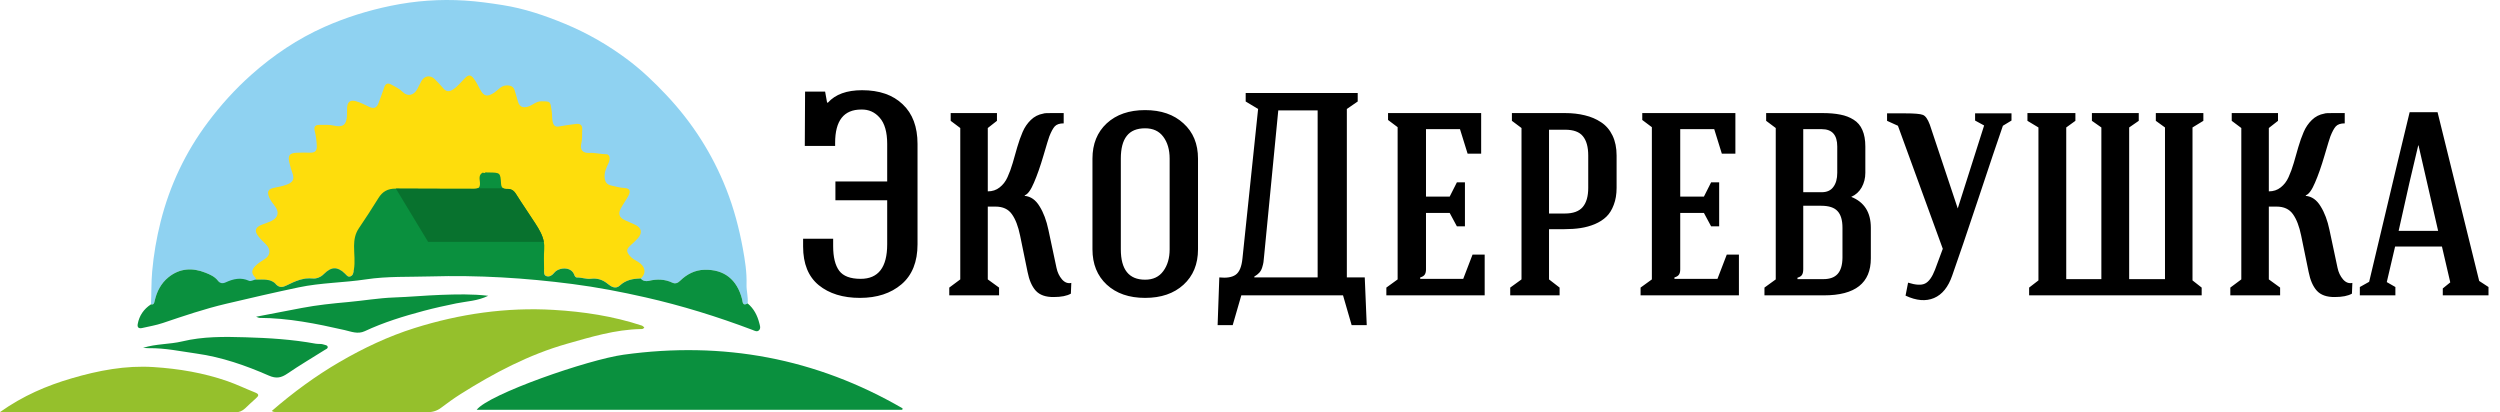
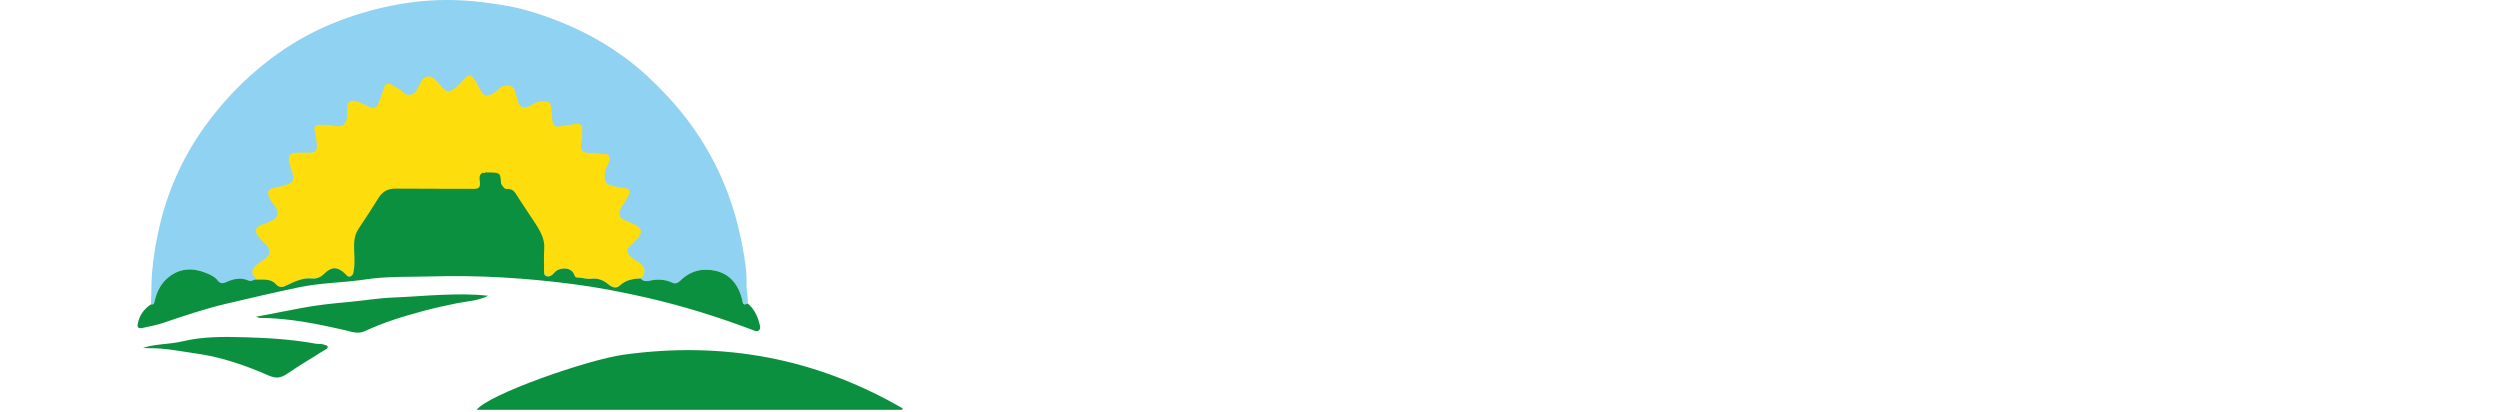
<svg xmlns="http://www.w3.org/2000/svg" width="194" height="32" viewBox="0 0 194 32" fill="none">
-   <path fill-rule="evenodd" clip-rule="evenodd" d="M62.321 18.528V19.131C62.321 20.466 62.726 21.466 63.536 22.13C64.346 22.787 65.412 23.116 66.733 23.116C68.054 23.116 69.127 22.765 69.952 22.065C70.784 21.357 71.2 20.32 71.2 18.955V11.171C71.2 9.843 70.817 8.817 70.05 8.095C69.291 7.365 68.24 7 66.897 7C65.707 7 64.824 7.321 64.248 7.963H64.182L64.029 7.109H62.474L62.452 11.325H64.806V11.084C64.806 9.361 65.481 8.5 66.831 8.5C67.408 8.485 67.886 8.697 68.266 9.135C68.653 9.573 68.846 10.252 68.846 11.171V14.084H64.828V15.54H68.846V18.955C68.846 20.744 68.16 21.638 66.788 21.638C65.992 21.638 65.437 21.43 65.124 21.014C64.81 20.59 64.653 19.955 64.653 19.109V18.528H62.321ZM94.487 25.229L94.618 21.528C95.187 21.587 95.611 21.517 95.888 21.32C96.172 21.123 96.348 20.707 96.413 20.072L97.629 8.456L96.665 7.876V7.219H105.358V7.876L104.515 8.456V21.528H105.905L106.059 25.229H104.887L104.219 22.919H96.326L95.658 25.229H94.487ZM97.333 21.528H102.249V8.566H99.194L98.099 19.82C98.078 20.069 98.059 20.244 98.045 20.346C98.03 20.448 97.997 20.583 97.946 20.751C97.895 20.919 97.818 21.058 97.716 21.167C97.621 21.269 97.494 21.368 97.333 21.462V21.528ZM183.123 22.273V22.919H185.882V22.273L185.214 21.89L185.86 19.131H189.495L190.141 21.912L189.56 22.383V22.919H193.108V22.273L192.385 21.802L189.155 8.708H186.988C186.747 9.672 185.699 14.058 183.846 21.868L183.123 22.273ZM189.199 17.916H186.134C186.739 15.164 187.247 12.953 187.655 11.281H187.677L189.199 17.916ZM173.073 22.317V22.919H176.937V22.317L176.061 21.681V16.032H176.664C177.233 16.032 177.656 16.229 177.934 16.623C178.211 17.01 178.423 17.561 178.569 18.277L179.149 21.101C179.273 21.736 179.484 22.222 179.784 22.557C180.09 22.893 180.554 23.057 181.174 23.05C181.758 23.05 182.203 22.962 182.51 22.787L182.543 21.955C182.273 22.014 182.032 21.922 181.82 21.681C181.608 21.433 181.466 21.134 181.393 20.784L180.769 17.85C180.616 17.112 180.386 16.499 180.079 16.01C179.78 15.514 179.397 15.244 178.93 15.2V15.156C179.163 15.076 179.401 14.751 179.641 14.182C179.89 13.613 180.138 12.905 180.386 12.058C180.634 11.211 180.784 10.722 180.835 10.591C180.981 10.219 181.123 9.956 181.262 9.803C181.408 9.649 181.638 9.573 181.951 9.573V8.774H181.163C180.703 8.766 180.437 8.781 180.364 8.817C179.992 8.883 179.671 9.047 179.401 9.31C179.131 9.573 178.919 9.883 178.766 10.241C178.612 10.598 178.474 10.989 178.35 11.412C178.233 11.828 178.116 12.237 177.999 12.638C177.882 13.04 177.747 13.408 177.594 13.744C177.448 14.072 177.244 14.339 176.981 14.543C176.726 14.748 176.419 14.85 176.061 14.85V9.934L176.773 9.376V8.774H173.182V9.376L173.926 9.934V21.681L173.073 22.317ZM157.329 9.376V8.774H161.051V9.376L160.34 9.891V21.66H163.066V9.891L162.332 9.376V8.774H165.967V9.376L165.223 9.891V21.66H168.003V9.891L167.292 9.376V8.774H170.981V9.376L170.138 9.891V21.759L170.85 22.317V22.919H157.46V22.317L158.183 21.759V9.891L157.329 9.376ZM146.436 8.796V9.376L147.279 9.759L150.76 19.306L150.158 20.926C149.939 21.496 149.684 21.853 149.392 21.999C149.107 22.145 148.665 22.123 148.067 21.934L147.87 22.941C148.709 23.335 149.446 23.397 150.081 23.127C150.716 22.857 151.187 22.273 151.494 21.375C151.975 20.018 152.65 18.032 153.519 15.419C154.388 12.799 155.023 10.912 155.424 9.759L156.092 9.354V8.796H153.267V9.354L153.968 9.737L151.921 16.175L149.753 9.672C149.592 9.241 149.413 8.989 149.216 8.916C149.027 8.836 148.563 8.796 147.826 8.796H146.436ZM136.922 22.919V22.317L137.798 21.682V9.934L137.053 9.376V8.774H141.41C141.958 8.774 142.425 8.814 142.812 8.894C143.199 8.967 143.542 9.099 143.841 9.289C144.147 9.478 144.374 9.745 144.52 10.088C144.673 10.431 144.75 10.858 144.75 11.369V13.416C144.75 13.825 144.655 14.201 144.465 14.544C144.275 14.879 144.005 15.124 143.655 15.277C144.669 15.679 145.177 16.478 145.177 17.675V20.051C145.177 21.963 143.965 22.919 141.542 22.919H136.922ZM139.484 21.66H141.498C141.987 21.66 142.352 21.529 142.593 21.266C142.841 20.996 142.969 20.576 142.976 20.007V17.675C142.976 17.084 142.848 16.653 142.593 16.383C142.345 16.106 141.921 15.967 141.323 15.967H139.932V20.883C139.932 21.08 139.9 21.229 139.834 21.331C139.776 21.426 139.659 21.499 139.484 21.55V21.66ZM139.932 14.916H141.367C141.768 14.916 142.067 14.781 142.264 14.511C142.469 14.241 142.571 13.876 142.571 13.416V11.369C142.571 10.471 142.17 10.022 141.367 10.022H139.932V14.916ZM127.309 22.317V22.919H134.94V19.755H133.998L133.276 21.638H129.937V21.529C130.112 21.477 130.229 21.404 130.287 21.31C130.353 21.215 130.386 21.08 130.386 20.905V16.525H132.225L132.783 17.565H133.407V14.149H132.783L132.225 15.255H130.386V10.022H133.024L133.615 11.927H134.666V8.774H127.44V9.31L128.185 9.869V21.682L127.309 22.317ZM117.193 22.919V22.317L118.069 21.682V9.934L117.324 9.376V8.774H121.43C121.999 8.774 122.517 8.832 122.985 8.949C123.452 9.059 123.871 9.237 124.244 9.486C124.623 9.734 124.919 10.077 125.13 10.515C125.342 10.953 125.448 11.471 125.448 12.069V14.576C125.448 15.073 125.375 15.511 125.229 15.89C125.09 16.27 124.901 16.576 124.66 16.81C124.419 17.044 124.12 17.237 123.762 17.39C123.412 17.536 123.043 17.638 122.656 17.697C122.277 17.755 121.853 17.784 121.386 17.784H120.204V21.682L121.025 22.317V22.919H117.193ZM120.204 16.569H121.43C122.072 16.569 122.536 16.401 122.82 16.066C123.105 15.73 123.247 15.233 123.247 14.576V12.069C123.247 11.405 123.109 10.905 122.831 10.569C122.561 10.234 122.101 10.066 121.452 10.066H120.204V16.569ZM107.581 22.317V22.919H115.211V19.755H114.27L113.547 21.638H110.208V21.529C110.383 21.477 110.5 21.404 110.558 21.31C110.624 21.215 110.657 21.08 110.657 20.905V16.525H112.496L113.055 17.565H113.679V14.149H113.055L112.496 15.255H110.657V10.022H113.295L113.887 11.927H114.938V8.774H107.712V9.31L108.456 9.869V21.682L107.581 22.317ZM84.775 12.31V19.35C84.775 20.488 85.144 21.401 85.881 22.087C86.626 22.773 87.618 23.116 88.859 23.116C90.1 23.116 91.093 22.776 91.837 22.098C92.589 21.412 92.965 20.496 92.965 19.35V12.31C92.965 11.164 92.589 10.252 91.837 9.573C91.093 8.887 90.1 8.544 88.859 8.544C87.618 8.544 86.626 8.887 85.881 9.573C85.144 10.259 84.775 11.171 84.775 12.31ZM88.859 21.704C87.604 21.704 86.976 20.919 86.976 19.35V12.31C86.976 11.522 87.129 10.934 87.436 10.547C87.743 10.153 88.217 9.956 88.859 9.956C89.48 9.956 89.95 10.175 90.272 10.613C90.6 11.051 90.764 11.617 90.764 12.31V19.35C90.764 20.029 90.6 20.59 90.272 21.036C89.95 21.481 89.48 21.704 88.859 21.704ZM73.663 22.919V22.317L74.517 21.681V9.934L73.773 9.376V8.774H77.364V9.376L76.652 9.934V14.85C77.01 14.85 77.316 14.748 77.572 14.543C77.834 14.339 78.039 14.072 78.185 13.744C78.338 13.408 78.473 13.04 78.59 12.638C78.707 12.237 78.823 11.828 78.94 11.412C79.064 10.989 79.203 10.598 79.356 10.241C79.509 9.883 79.721 9.573 79.991 9.31C80.261 9.047 80.582 8.883 80.955 8.817C81.028 8.781 81.294 8.766 81.754 8.774H82.542V9.573C82.228 9.573 81.998 9.649 81.852 9.803C81.714 9.956 81.571 10.219 81.425 10.591C81.374 10.722 81.225 11.211 80.977 12.058C80.728 12.905 80.48 13.613 80.232 14.182C79.991 14.751 79.754 15.076 79.52 15.156V15.2C79.987 15.244 80.371 15.514 80.67 16.01C80.977 16.499 81.206 17.112 81.36 17.85L81.984 20.784C82.057 21.134 82.199 21.433 82.411 21.681C82.622 21.922 82.863 22.014 83.133 21.955L83.1 22.787C82.794 22.962 82.349 23.05 81.765 23.05C81.144 23.057 80.681 22.893 80.374 22.557C80.075 22.222 79.863 21.736 79.739 21.101L79.159 18.277C79.013 17.561 78.801 17.01 78.524 16.623C78.247 16.229 77.823 16.032 77.254 16.032H76.652V21.681L77.528 22.317V22.919H73.663Z" fill="black" />
  <path d="M11.715 23.616C11.759 22.767 11.732 21.917 11.808 21.067C11.924 19.764 12.144 18.483 12.461 17.217C13.169 14.395 14.393 11.809 16.135 9.484C17.129 8.157 18.239 6.926 19.489 5.813C21.214 4.276 23.106 3.005 25.209 2.074C26.847 1.348 28.558 0.816 30.326 0.45C32.231 0.056 34.144 -0.078 36.074 0.043C37.056 0.105 38.036 0.241 39.008 0.395C40.685 0.659 42.283 1.201 43.846 1.85C45.605 2.58 47.238 3.522 48.76 4.67C49.829 5.477 50.787 6.397 51.7 7.365C53.721 9.507 55.282 11.941 56.363 14.686C56.949 16.173 57.354 17.712 57.642 19.272C57.811 20.19 57.961 21.132 57.931 22.083C57.916 22.57 58.074 23.052 58.016 23.544C57.604 23.79 57.635 23.408 57.586 23.217C57.189 21.686 56.198 20.897 54.667 20.934C53.931 20.953 53.313 21.27 52.791 21.774C52.609 21.95 52.425 22.055 52.17 21.934C51.584 21.656 50.978 21.643 50.355 21.792C50.119 21.849 49.894 21.809 49.721 21.614C34.794 18.357 18.689 22.579 18.112 22.845C17.863 22.96 17.078 21.999 16.913 21.785C16.663 21.46 16.302 21.305 15.942 21.162C14.922 20.755 13.939 20.813 13.066 21.52C12.491 21.986 12.164 22.626 12.004 23.344C11.965 23.518 11.942 23.662 11.715 23.616H11.715Z" fill="#8FD2F1" />
  <path d="M49.721 21.614C49.121 21.617 48.564 21.724 48.099 22.157C47.771 22.462 47.426 22.246 47.177 22.038C46.782 21.709 46.356 21.569 45.862 21.632C45.495 21.678 45.153 21.522 44.791 21.538C44.654 21.544 44.602 21.43 44.56 21.316C44.315 20.65 43.34 20.746 43.011 21.165C42.846 21.374 42.647 21.491 42.429 21.438C42.168 21.373 42.222 21.093 42.22 20.885C42.215 20.363 27.569 20.325 27.459 20.948C27.422 21.151 27.414 21.357 27.199 21.444C26.992 21.528 26.893 21.344 26.769 21.23C26.184 20.687 25.72 20.687 25.157 21.25C24.907 21.5 24.564 21.64 24.273 21.611C23.522 21.536 22.901 21.82 22.269 22.133C21.958 22.288 21.697 22.371 21.383 22.033C20.986 21.606 20.391 21.716 19.86 21.701C19.865 21.607 19.819 21.538 19.755 21.472C19.475 21.18 19.552 20.913 19.808 20.649C20.02 20.431 20.27 20.272 20.527 20.112C20.997 19.819 21.031 19.357 20.64 18.968C20.436 18.765 20.223 18.565 20.048 18.337C19.723 17.914 19.805 17.647 20.301 17.445C20.551 17.342 20.813 17.265 21.056 17.149C21.587 16.897 21.691 16.461 21.333 15.997C21.165 15.78 20.997 15.568 20.888 15.313C20.704 14.878 20.808 14.666 21.266 14.575C21.616 14.505 21.965 14.441 22.3 14.309C22.724 14.141 22.859 13.906 22.705 13.472C22.604 13.189 22.522 12.904 22.452 12.612C22.327 12.09 22.456 11.884 22.99 11.853C23.353 11.832 23.718 11.844 24.081 11.848C24.447 11.853 24.605 11.695 24.585 11.318C24.565 10.928 24.519 10.545 24.423 10.168C24.346 9.864 24.428 9.69 24.773 9.692C25.149 9.694 25.527 9.66 25.899 9.746C26.604 9.908 26.89 9.694 26.928 8.968C26.939 8.751 26.919 8.531 26.938 8.315C26.978 7.871 27.21 7.738 27.634 7.858C27.999 7.962 28.326 8.143 28.666 8.299C29.027 8.465 29.245 8.364 29.381 7.983C29.52 7.593 29.677 7.208 29.802 6.814C29.906 6.488 30.078 6.401 30.381 6.571C30.681 6.739 30.988 6.875 31.244 7.132C31.631 7.519 32.106 7.409 32.378 6.921C32.497 6.709 32.59 6.481 32.712 6.271C32.944 5.872 33.401 5.81 33.729 6.135C33.966 6.37 34.196 6.614 34.413 6.868C34.633 7.125 34.857 7.129 35.133 6.958C35.524 6.716 35.787 6.344 36.11 6.034C36.354 5.8 36.513 5.787 36.736 6.064C36.945 6.324 37.084 6.615 37.236 6.903C37.546 7.494 37.805 7.552 38.364 7.181C38.675 6.974 38.888 6.622 39.348 6.627C39.663 6.63 39.845 6.737 39.938 7.006C40.041 7.303 40.103 7.613 40.202 7.911C40.334 8.31 40.591 8.388 40.982 8.272C41.338 8.165 41.594 7.859 42.007 7.86C42.768 7.863 42.693 7.873 42.815 8.642C42.86 8.922 42.818 9.212 42.899 9.497C42.976 9.767 43.107 9.865 43.388 9.813C43.825 9.733 44.266 9.669 44.707 9.616C45.029 9.577 45.205 9.721 45.181 10.063C45.156 10.421 45.2 10.775 45.109 11.137C44.987 11.62 45.226 11.895 45.724 11.866C46.177 11.839 46.611 11.969 47.06 11.969C47.306 11.969 47.389 12.308 47.22 12.664C47.053 13.016 46.89 13.355 46.918 13.769C46.943 14.13 47.105 14.334 47.442 14.4C47.778 14.466 48.102 14.574 48.453 14.589C48.868 14.607 48.967 14.823 48.761 15.199C48.582 15.527 48.361 15.832 48.181 16.159C47.942 16.594 48.05 16.883 48.504 17.091C48.752 17.205 49.001 17.317 49.252 17.425C49.788 17.658 49.883 18.062 49.489 18.5C49.314 18.694 49.117 18.868 48.924 19.045C48.59 19.35 48.592 19.526 48.89 19.873C49.074 20.087 49.318 20.202 49.546 20.342C50.011 20.629 50.225 21.146 49.721 21.614L49.721 21.614Z" fill="#FEDD0C" />
-   <path d="M50 25.407C49.922 25.546 49.816 25.533 49.715 25.535C47.746 25.573 45.865 26.145 43.981 26.681C41.057 27.513 38.363 28.928 35.761 30.568C35.234 30.9 34.724 31.268 34.225 31.647C33.876 31.913 33.487 31.995 33.088 31.995C29.264 31.995 25.441 31.983 21.617 31.969C21.452 31.969 21.273 32.019 21.091 31.888C22.755 30.449 24.493 29.172 26.351 28.09C28.209 27.009 30.142 26.096 32.161 25.46C35.686 24.351 39.297 23.832 42.97 24.048C45.284 24.184 47.578 24.529 49.806 25.265C49.878 25.289 49.937 25.36 50 25.407ZM19.788 30.453C19.077 30.172 18.387 29.836 17.661 29.582C15.79 28.929 13.869 28.612 11.921 28.485C9.753 28.343 7.632 28.75 5.549 29.362C3.633 29.924 1.793 30.705 0 31.977C0.225 31.977 0.322 31.977 0.419 31.977C6.36 31.982 12.301 31.985 18.242 32C18.555 32.001 18.801 31.894 19.027 31.684C19.302 31.428 19.569 31.162 19.853 30.918C20.098 30.706 20.122 30.584 19.788 30.453Z" fill="#95C02C" />
-   <path d="M12.634 25.065C12.113 25.241 11.575 25.329 11.043 25.451C10.79 25.51 10.635 25.433 10.687 25.145C10.806 24.488 11.158 23.983 11.715 23.617C11.943 23.663 11.965 23.518 12.004 23.344C12.165 22.627 12.492 21.986 13.067 21.52C13.939 20.813 14.923 20.755 15.943 21.162C16.302 21.305 16.663 21.46 16.914 21.785C17.078 21.999 17.279 22.021 17.527 21.906C18.105 21.64 18.693 21.503 19.316 21.788C19.499 21.872 19.671 21.689 19.86 21.701C20.391 21.717 20.986 21.606 21.383 22.033C21.697 22.372 21.958 22.288 22.269 22.134C22.901 21.821 23.522 21.537 24.272 21.611C24.564 21.64 24.907 21.5 25.157 21.25C25.72 20.688 26.184 20.687 26.769 21.23C26.893 21.344 26.992 21.529 27.199 21.445C27.414 21.357 27.422 21.152 27.459 20.948C27.569 20.325 27.473 19.704 27.476 19.083C27.479 18.6 27.559 18.147 27.836 17.732C28.356 16.956 28.873 16.177 29.36 15.382C29.677 14.861 30.094 14.631 30.712 14.637H30.722C32.739 14.659 34.757 14.639 36.774 14.654C36.909 14.655 37.011 14.642 37.086 14.607C37.208 14.548 37.255 14.427 37.246 14.196C37.234 13.919 37.103 13.569 37.477 13.387C37.544 13.44 37.608 13.446 37.669 13.378C37.757 13.38 37.844 13.383 37.931 13.384C38.823 13.396 38.829 13.395 38.883 14.265C38.893 14.438 38.95 14.548 39.048 14.607C39.121 14.652 39.216 14.668 39.332 14.663C39.648 14.647 39.858 14.761 40.033 15.042C40.524 15.826 41.056 16.583 41.555 17.363C41.839 17.806 42.107 18.256 42.202 18.77C42.234 18.945 42.246 19.128 42.232 19.32C42.194 19.839 42.215 20.363 42.22 20.885C42.222 21.093 42.168 21.373 42.429 21.438C42.647 21.491 42.846 21.375 43.011 21.166C43.34 20.747 44.315 20.651 44.56 21.317C44.602 21.43 44.654 21.544 44.791 21.538C45.152 21.523 45.495 21.679 45.862 21.632C46.356 21.57 46.782 21.71 47.177 22.039C47.426 22.246 47.771 22.463 48.1 22.157C48.564 21.724 49.121 21.617 49.721 21.614C49.894 21.809 50.12 21.849 50.356 21.793C50.978 21.643 51.584 21.656 52.171 21.934C52.425 22.055 52.609 21.951 52.792 21.774C53.314 21.27 53.931 20.953 54.667 20.934C56.199 20.897 57.19 21.687 57.586 23.217C57.635 23.408 57.605 23.791 58.016 23.544C58.501 23.948 58.771 24.476 58.923 25.078C58.97 25.262 59.048 25.455 58.915 25.611C58.761 25.792 58.562 25.666 58.395 25.602C55.678 24.574 52.908 23.715 50.075 23.072C48.207 22.648 46.33 22.286 44.423 22.04C40.762 21.565 37.093 21.342 33.407 21.451C31.738 21.501 30.053 21.428 28.403 21.679C26.665 21.942 24.901 21.936 23.175 22.3C21.288 22.698 19.411 23.131 17.536 23.575C15.871 23.969 14.252 24.518 12.634 25.065ZM48.397 27.524C45.636 27.905 37.935 30.577 36.989 31.801H70.016C70.025 31.764 70.034 31.727 70.043 31.689C63.318 27.791 56.116 26.457 48.397 27.524ZM34.225 22.882C33.011 22.926 31.796 23.041 30.583 23.084C29.381 23.127 28.206 23.332 27.017 23.439C25.813 23.547 24.613 23.67 23.425 23.897C22.282 24.116 21.139 24.335 19.873 24.578C20.043 24.641 20.081 24.668 20.119 24.668C22.372 24.675 24.56 25.116 26.744 25.614C27.246 25.729 27.762 25.954 28.304 25.7C29.775 25.011 31.322 24.538 32.886 24.121C33.718 23.9 34.56 23.715 35.404 23.542C36.217 23.376 37.063 23.36 37.886 22.953C36.636 22.806 35.428 22.839 34.225 22.882ZM25.142 26.743C24.933 26.659 24.709 26.709 24.496 26.67C22.688 26.337 20.856 26.225 19.027 26.172C17.397 26.124 15.761 26.104 14.146 26.491C13.155 26.729 12.112 26.671 11.102 26.992C11.253 27.002 11.404 27.021 11.555 27.019C12.806 27.001 14.026 27.265 15.254 27.437C17.21 27.712 19.066 28.358 20.862 29.146C21.445 29.401 21.825 29.318 22.309 28.987C23.254 28.341 24.244 27.76 25.213 27.148C25.305 27.09 25.456 27.052 25.426 26.908C25.398 26.777 25.247 26.786 25.142 26.743L25.142 26.743Z" fill="#0A903E" />
-   <path d="M42.201 18.769H33.22L30.722 14.637C32.739 14.659 34.756 14.638 36.774 14.653C36.909 14.655 37.011 14.642 37.086 14.607H39.048C39.121 14.651 39.216 14.668 39.331 14.662C39.647 14.647 39.858 14.761 40.033 15.041C40.523 15.825 41.056 16.583 41.555 17.362C41.839 17.806 42.107 18.255 42.201 18.769Z" fill="#08722E" />
+   <path d="M12.634 25.065C12.113 25.241 11.575 25.329 11.043 25.451C10.79 25.51 10.635 25.433 10.687 25.145C10.806 24.488 11.158 23.983 11.715 23.617C11.943 23.663 11.965 23.518 12.004 23.344C12.165 22.627 12.492 21.986 13.067 21.52C13.939 20.813 14.923 20.755 15.943 21.162C16.302 21.305 16.663 21.46 16.914 21.785C17.078 21.999 17.279 22.021 17.527 21.906C18.105 21.64 18.693 21.503 19.316 21.788C19.499 21.872 19.671 21.689 19.86 21.701C20.391 21.717 20.986 21.606 21.383 22.033C21.697 22.372 21.958 22.288 22.269 22.134C22.901 21.821 23.522 21.537 24.272 21.611C24.564 21.64 24.907 21.5 25.157 21.25C25.72 20.688 26.184 20.687 26.769 21.23C26.893 21.344 26.992 21.529 27.199 21.445C27.414 21.357 27.422 21.152 27.459 20.948C27.569 20.325 27.473 19.704 27.476 19.083C27.479 18.6 27.559 18.147 27.836 17.732C28.356 16.956 28.873 16.177 29.36 15.382C29.677 14.861 30.094 14.631 30.712 14.637H30.722C32.739 14.659 34.757 14.639 36.774 14.654C36.909 14.655 37.011 14.642 37.086 14.607C37.208 14.548 37.255 14.427 37.246 14.196C37.234 13.919 37.103 13.569 37.477 13.387C37.544 13.44 37.608 13.446 37.669 13.378C37.757 13.38 37.844 13.383 37.931 13.384C38.823 13.396 38.829 13.395 38.883 14.265C39.121 14.652 39.216 14.668 39.332 14.663C39.648 14.647 39.858 14.761 40.033 15.042C40.524 15.826 41.056 16.583 41.555 17.363C41.839 17.806 42.107 18.256 42.202 18.77C42.234 18.945 42.246 19.128 42.232 19.32C42.194 19.839 42.215 20.363 42.22 20.885C42.222 21.093 42.168 21.373 42.429 21.438C42.647 21.491 42.846 21.375 43.011 21.166C43.34 20.747 44.315 20.651 44.56 21.317C44.602 21.43 44.654 21.544 44.791 21.538C45.152 21.523 45.495 21.679 45.862 21.632C46.356 21.57 46.782 21.71 47.177 22.039C47.426 22.246 47.771 22.463 48.1 22.157C48.564 21.724 49.121 21.617 49.721 21.614C49.894 21.809 50.12 21.849 50.356 21.793C50.978 21.643 51.584 21.656 52.171 21.934C52.425 22.055 52.609 21.951 52.792 21.774C53.314 21.27 53.931 20.953 54.667 20.934C56.199 20.897 57.19 21.687 57.586 23.217C57.635 23.408 57.605 23.791 58.016 23.544C58.501 23.948 58.771 24.476 58.923 25.078C58.97 25.262 59.048 25.455 58.915 25.611C58.761 25.792 58.562 25.666 58.395 25.602C55.678 24.574 52.908 23.715 50.075 23.072C48.207 22.648 46.33 22.286 44.423 22.04C40.762 21.565 37.093 21.342 33.407 21.451C31.738 21.501 30.053 21.428 28.403 21.679C26.665 21.942 24.901 21.936 23.175 22.3C21.288 22.698 19.411 23.131 17.536 23.575C15.871 23.969 14.252 24.518 12.634 25.065ZM48.397 27.524C45.636 27.905 37.935 30.577 36.989 31.801H70.016C70.025 31.764 70.034 31.727 70.043 31.689C63.318 27.791 56.116 26.457 48.397 27.524ZM34.225 22.882C33.011 22.926 31.796 23.041 30.583 23.084C29.381 23.127 28.206 23.332 27.017 23.439C25.813 23.547 24.613 23.67 23.425 23.897C22.282 24.116 21.139 24.335 19.873 24.578C20.043 24.641 20.081 24.668 20.119 24.668C22.372 24.675 24.56 25.116 26.744 25.614C27.246 25.729 27.762 25.954 28.304 25.7C29.775 25.011 31.322 24.538 32.886 24.121C33.718 23.9 34.56 23.715 35.404 23.542C36.217 23.376 37.063 23.36 37.886 22.953C36.636 22.806 35.428 22.839 34.225 22.882ZM25.142 26.743C24.933 26.659 24.709 26.709 24.496 26.67C22.688 26.337 20.856 26.225 19.027 26.172C17.397 26.124 15.761 26.104 14.146 26.491C13.155 26.729 12.112 26.671 11.102 26.992C11.253 27.002 11.404 27.021 11.555 27.019C12.806 27.001 14.026 27.265 15.254 27.437C17.21 27.712 19.066 28.358 20.862 29.146C21.445 29.401 21.825 29.318 22.309 28.987C23.254 28.341 24.244 27.76 25.213 27.148C25.305 27.09 25.456 27.052 25.426 26.908C25.398 26.777 25.247 26.786 25.142 26.743L25.142 26.743Z" fill="#0A903E" />
</svg>